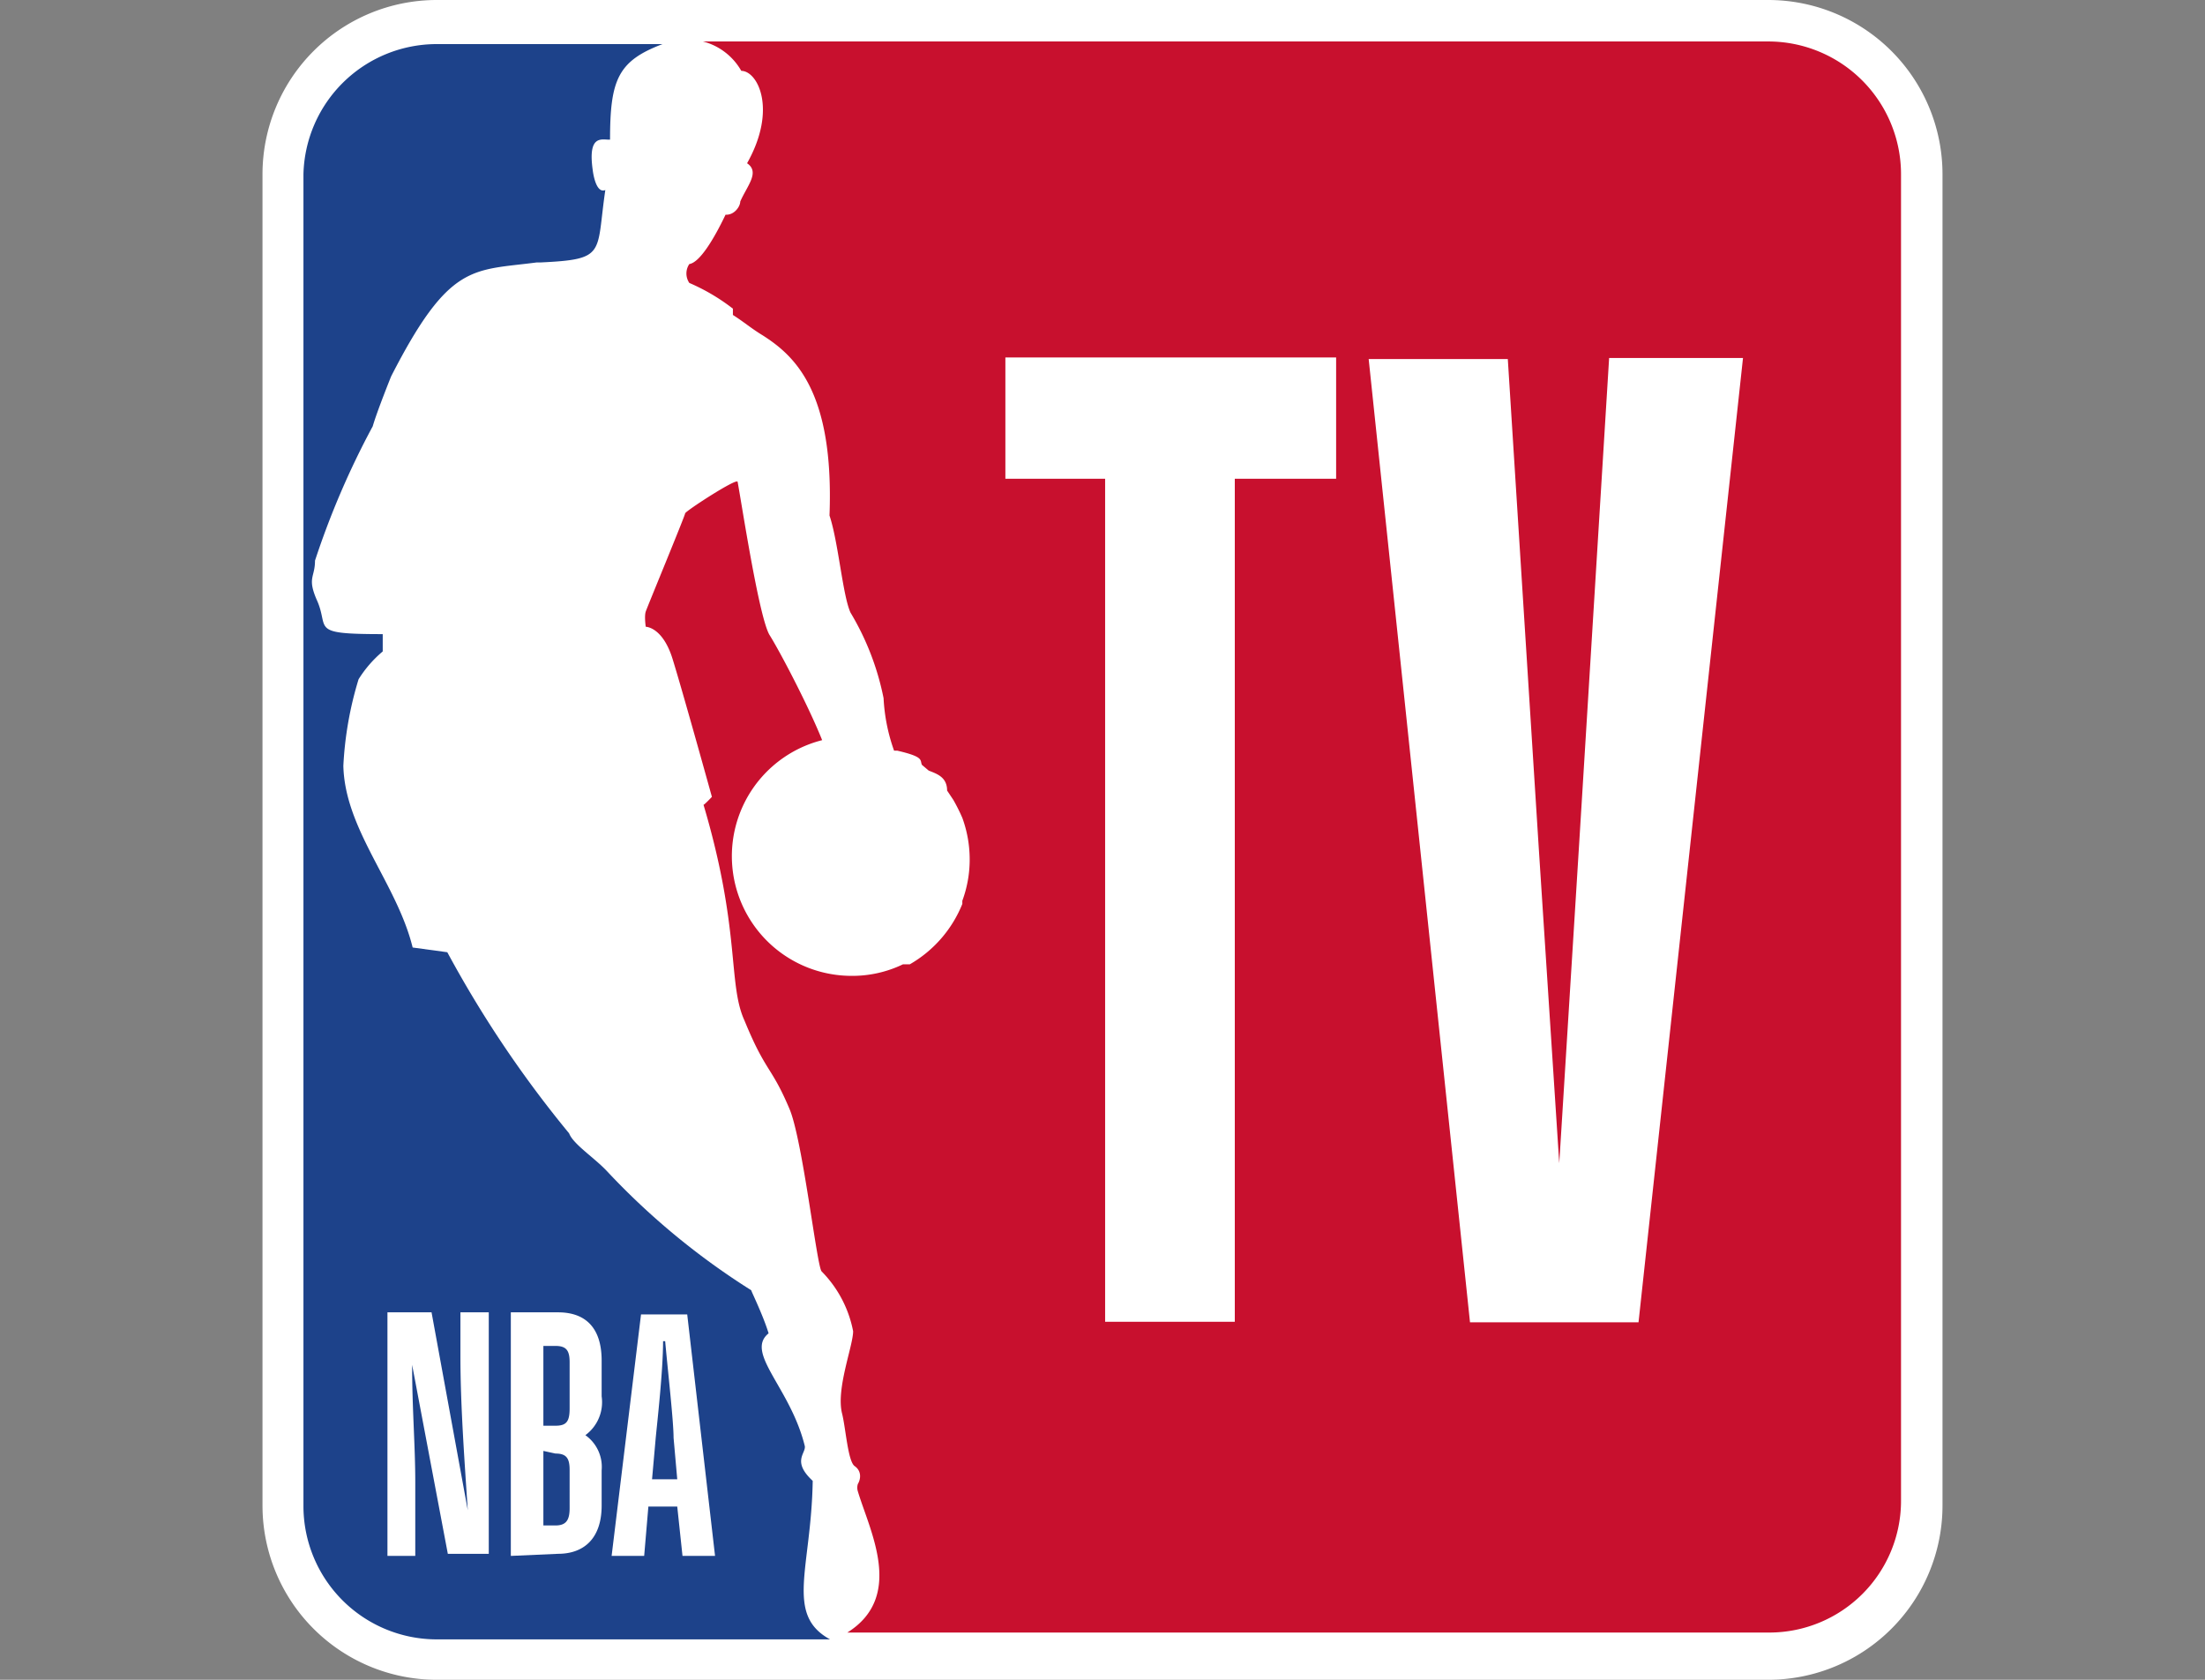
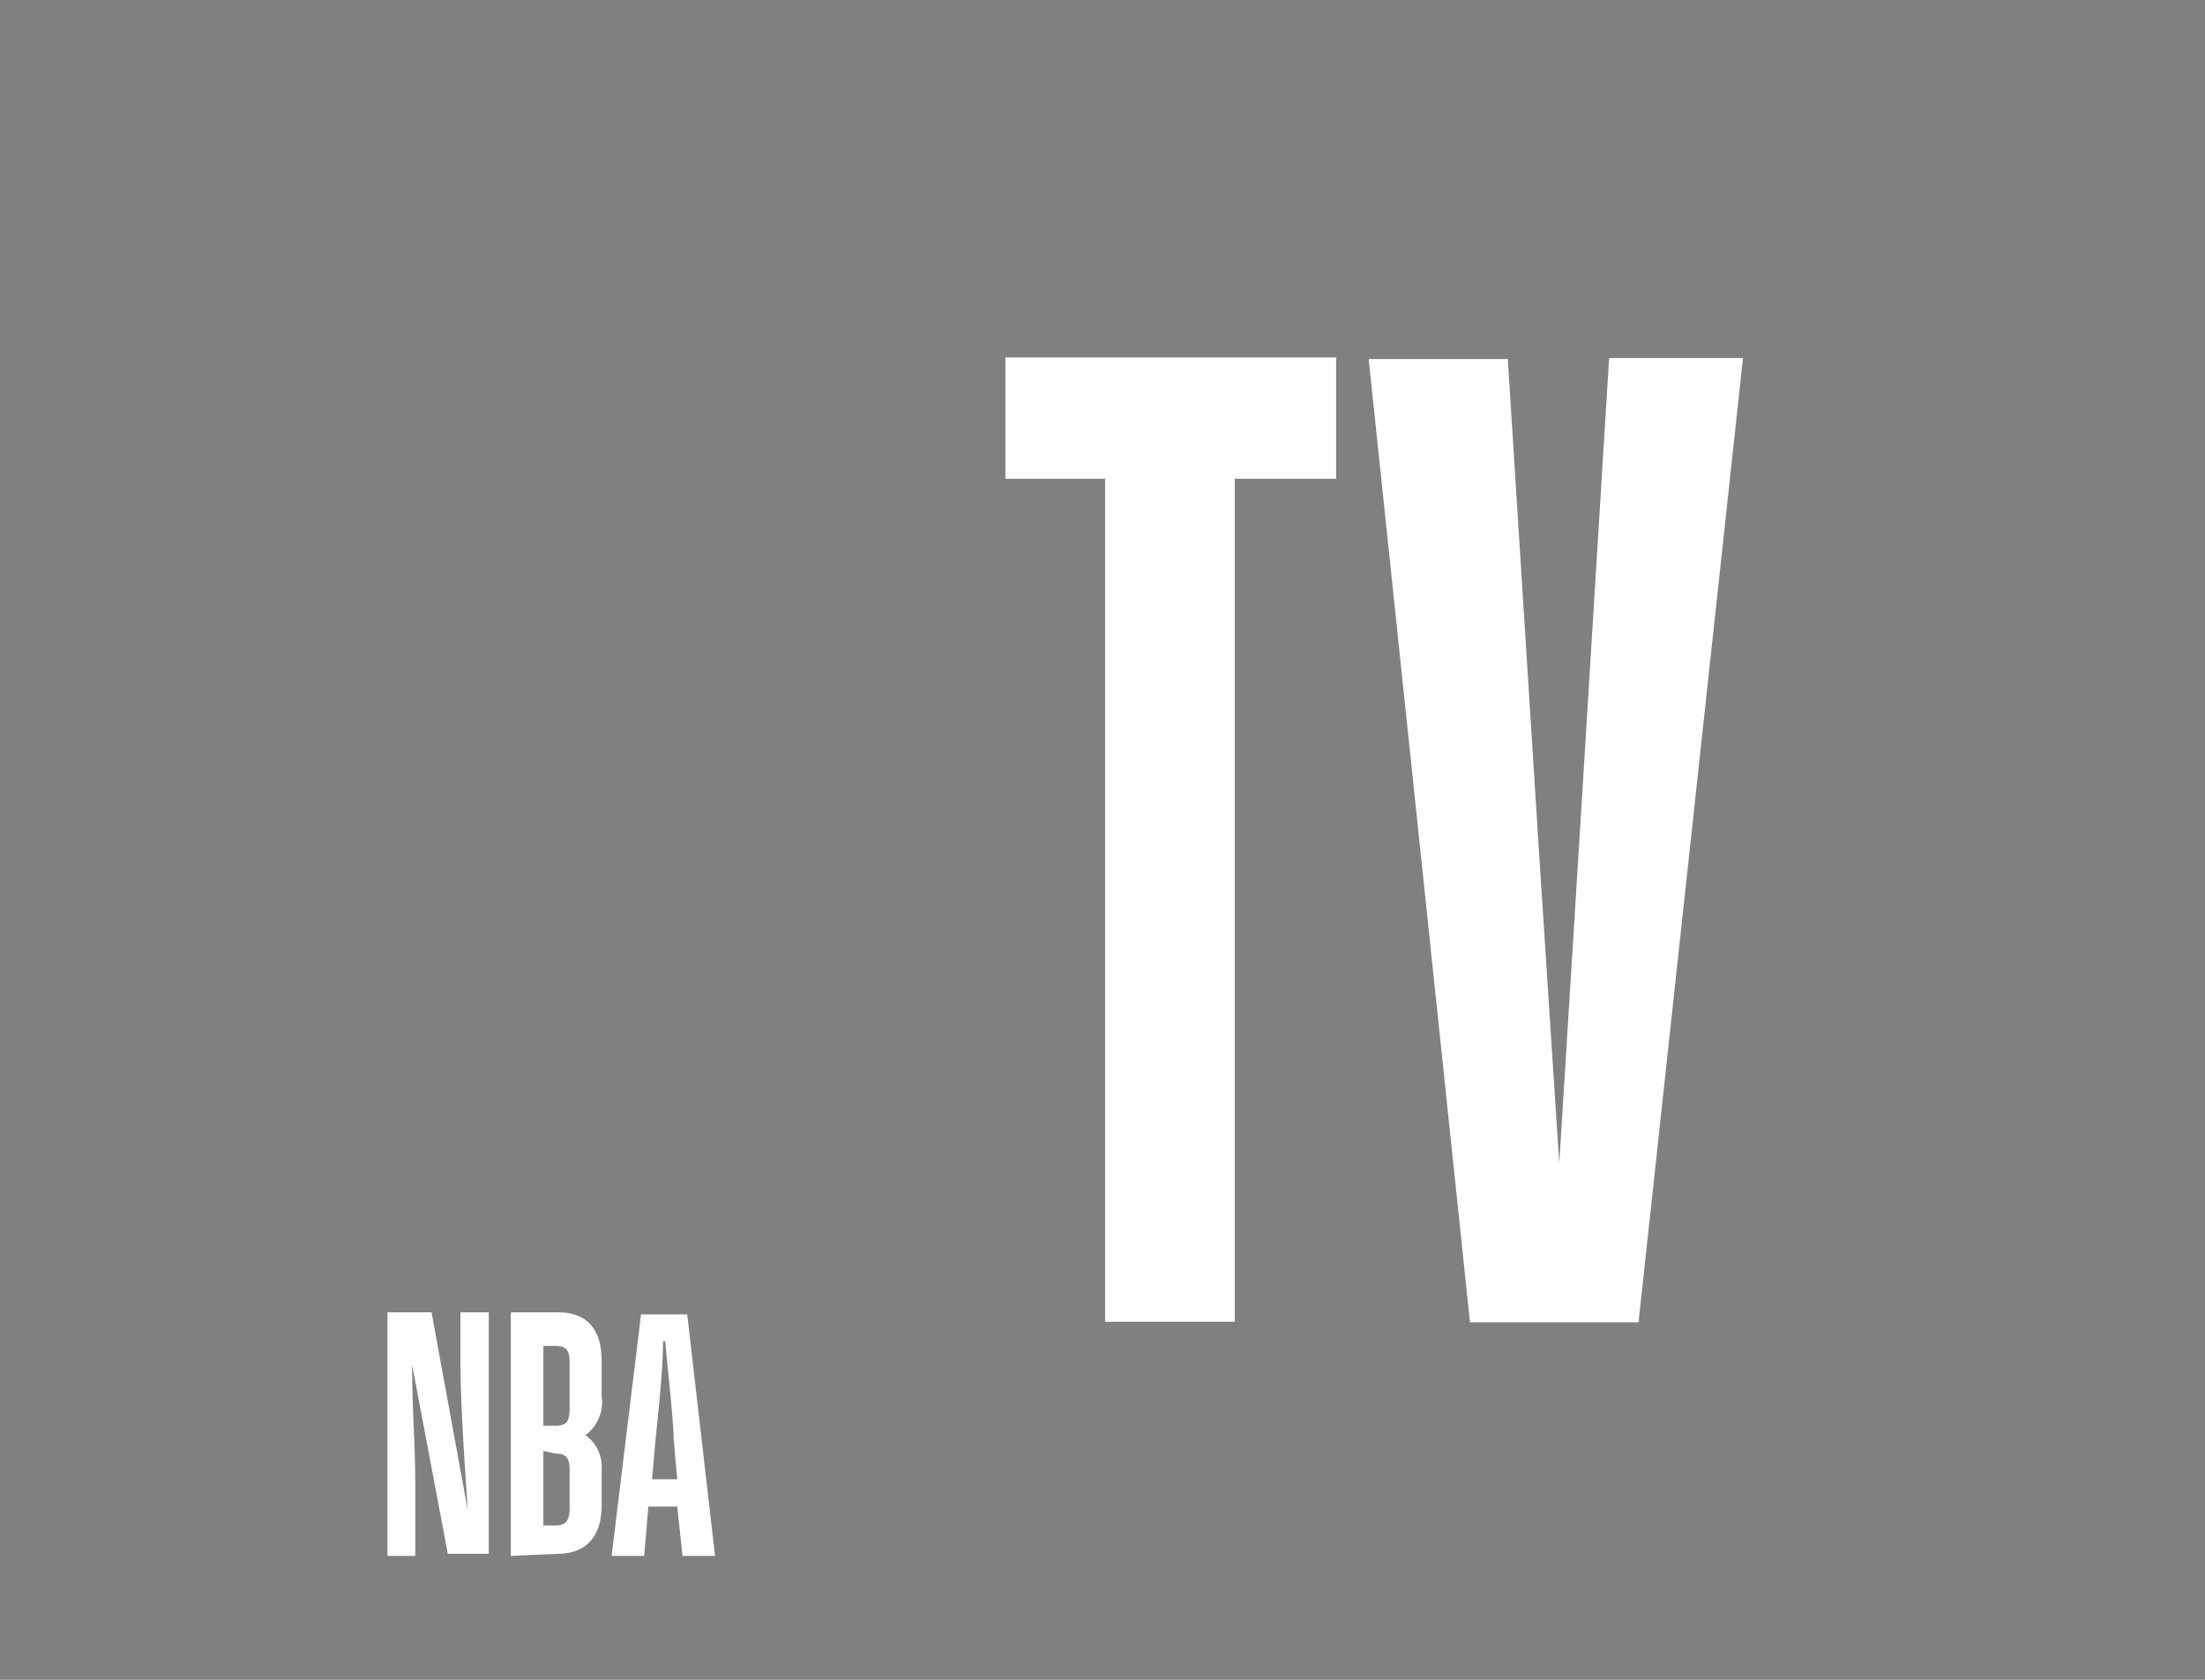
<svg xmlns="http://www.w3.org/2000/svg" viewBox="0 0 42 32">
  <rect x="0" y="0" width="42" height="32" fill="#808080" stroke="none" />
  <defs>
    <style>.cls-1{fill:#fff;}.cls-2{fill:#1d428a;}.cls-3{fill:#c8102e;}</style>
  </defs>
  <g id="Layer_1" data-name="Layer 1">
-     <path class="cls-1" d="M33.68,0H8.31A3.32,3.32,0,0,0,5,3.31V28.68A3.32,3.32,0,0,0,8.31,32H33.68A3.32,3.32,0,0,0,37,28.68V3.31A3.32,3.32,0,0,0,33.68,0Z" />
-     <path class="cls-2" d="M15.48,28.21c-.4-.37-.13-.52-.15-.66-.27-1.11-1.15-1.78-.69-2.15-.11-.36-.34-.82-.33-.82a13.9,13.9,0,0,1-2.74-2.26c-.24-.26-.65-.52-.73-.73a21.38,21.38,0,0,1-2.32-3.45l-.66-.09c-.3-1.22-1.29-2.24-1.32-3.46a6.76,6.76,0,0,1,.29-1.65,2.23,2.23,0,0,1,.46-.53v-.33c-1.43,0-1-.1-1.26-.66C5.85,11,6,11,6,10.68a15.74,15.74,0,0,1,1.1-2.56c.08-.28.35-.95.35-.95C8.56,5,9,5.16,10.22,5L10.29,5c1.27-.06,1.06-.16,1.24-1.38-.19.08-.24-.38-.24-.38-.1-.7.19-.57.33-.58,0-1.14.15-1.5,1-1.82H8.32A2.54,2.54,0,0,0,5.78,3.32V28.69a2.54,2.54,0,0,0,2.54,2.54h7.49c-.86-.47-.36-1.35-.33-3" />
-     <path class="cls-3" d="M33.68.79H13.39a1.18,1.18,0,0,1,.73.56c.31,0,.69.73.11,1.76.25.17,0,.43-.13.73,0,.09-.11.26-.28.25-.22.46-.49.91-.69.94a.32.32,0,0,0,0,.36,3.79,3.79,0,0,1,.83.49V6c.22.14.34.25.57.39.61.39,1.36,1.07,1.27,3.43.17.51.25,1.52.4,1.85a5.11,5.11,0,0,1,.63,1.63,3.47,3.47,0,0,0,.2,1l.06,0c.52.12.43.18.47.27l.13.11c.15.06.35.12.35.38h0l.12.18a3.59,3.59,0,0,1,.17.34v0a2.3,2.3,0,0,1,.14.79,2.26,2.26,0,0,1-.14.79v.06a2.33,2.33,0,0,1-1,1.15l-.05,0-.08,0a2.22,2.22,0,0,1-1,.22,2.28,2.28,0,0,1-.54-4.49c-.26-.65-.8-1.68-1-2s-.53-2.49-.61-2.92c0-.09-1,.56-1,.6s-.72,1.78-.75,1.87,0,.29,0,.29.32,0,.51.61.75,2.63.75,2.63-.15.16-.16.15c.71,2.39.46,3.41.78,4.11.41,1,.51.86.86,1.69.25.6.52,3,.61,3.09a2.22,2.22,0,0,1,.6,1.14c0,.28-.33,1.1-.21,1.57.07.28.11.91.24,1s.12.24.06.34a.23.23,0,0,0,0,.14c.22.74.9,2-.2,2.69l-.06,0H33.7a2.51,2.51,0,0,0,2.51-2.52V3.32A2.53,2.53,0,0,0,33.68.79Z" />
    <path class="cls-1" d="M33.2,6.82H30.65l-.57,9.24-.38,6.1-.39-6-.59-9.32H26.07L28,25.19h3.21ZM19.15,9.12h1.9V25.18h2.47V9.12h1.93V6.81h-6.3Z" />
    <path class="cls-1" d="M9.73,29.64V25h.9c.51,0,.83.28.83.92v.68a.78.78,0,0,1-.31.74.74.74,0,0,1,.31.67v.67c0,.63-.34.92-.83.92Zm.62-2v1.42h.23c.21,0,.27-.11.27-.33V28c0-.23-.07-.31-.27-.31Zm0-2v1.52h.23c.21,0,.27-.08.27-.33v-.88c0-.22-.06-.31-.27-.31ZM12.9,28.7h-.55l-.08.94h-.62l.56-4.6h.88l.53,4.6H13Zm-.27-3.15h0c0,.56-.11,1.53-.14,1.84l-.07.79h.48l-.07-.79c0-.32-.11-1.28-.16-1.84M7.91,29.64H7.38V25h.84l.69,3.77c-.06-.91-.14-2-.14-2.92V25h.54v4.6H8.53L7.85,26c0,.85.06,1.53.06,2.24Z" />
  </g>
</svg>